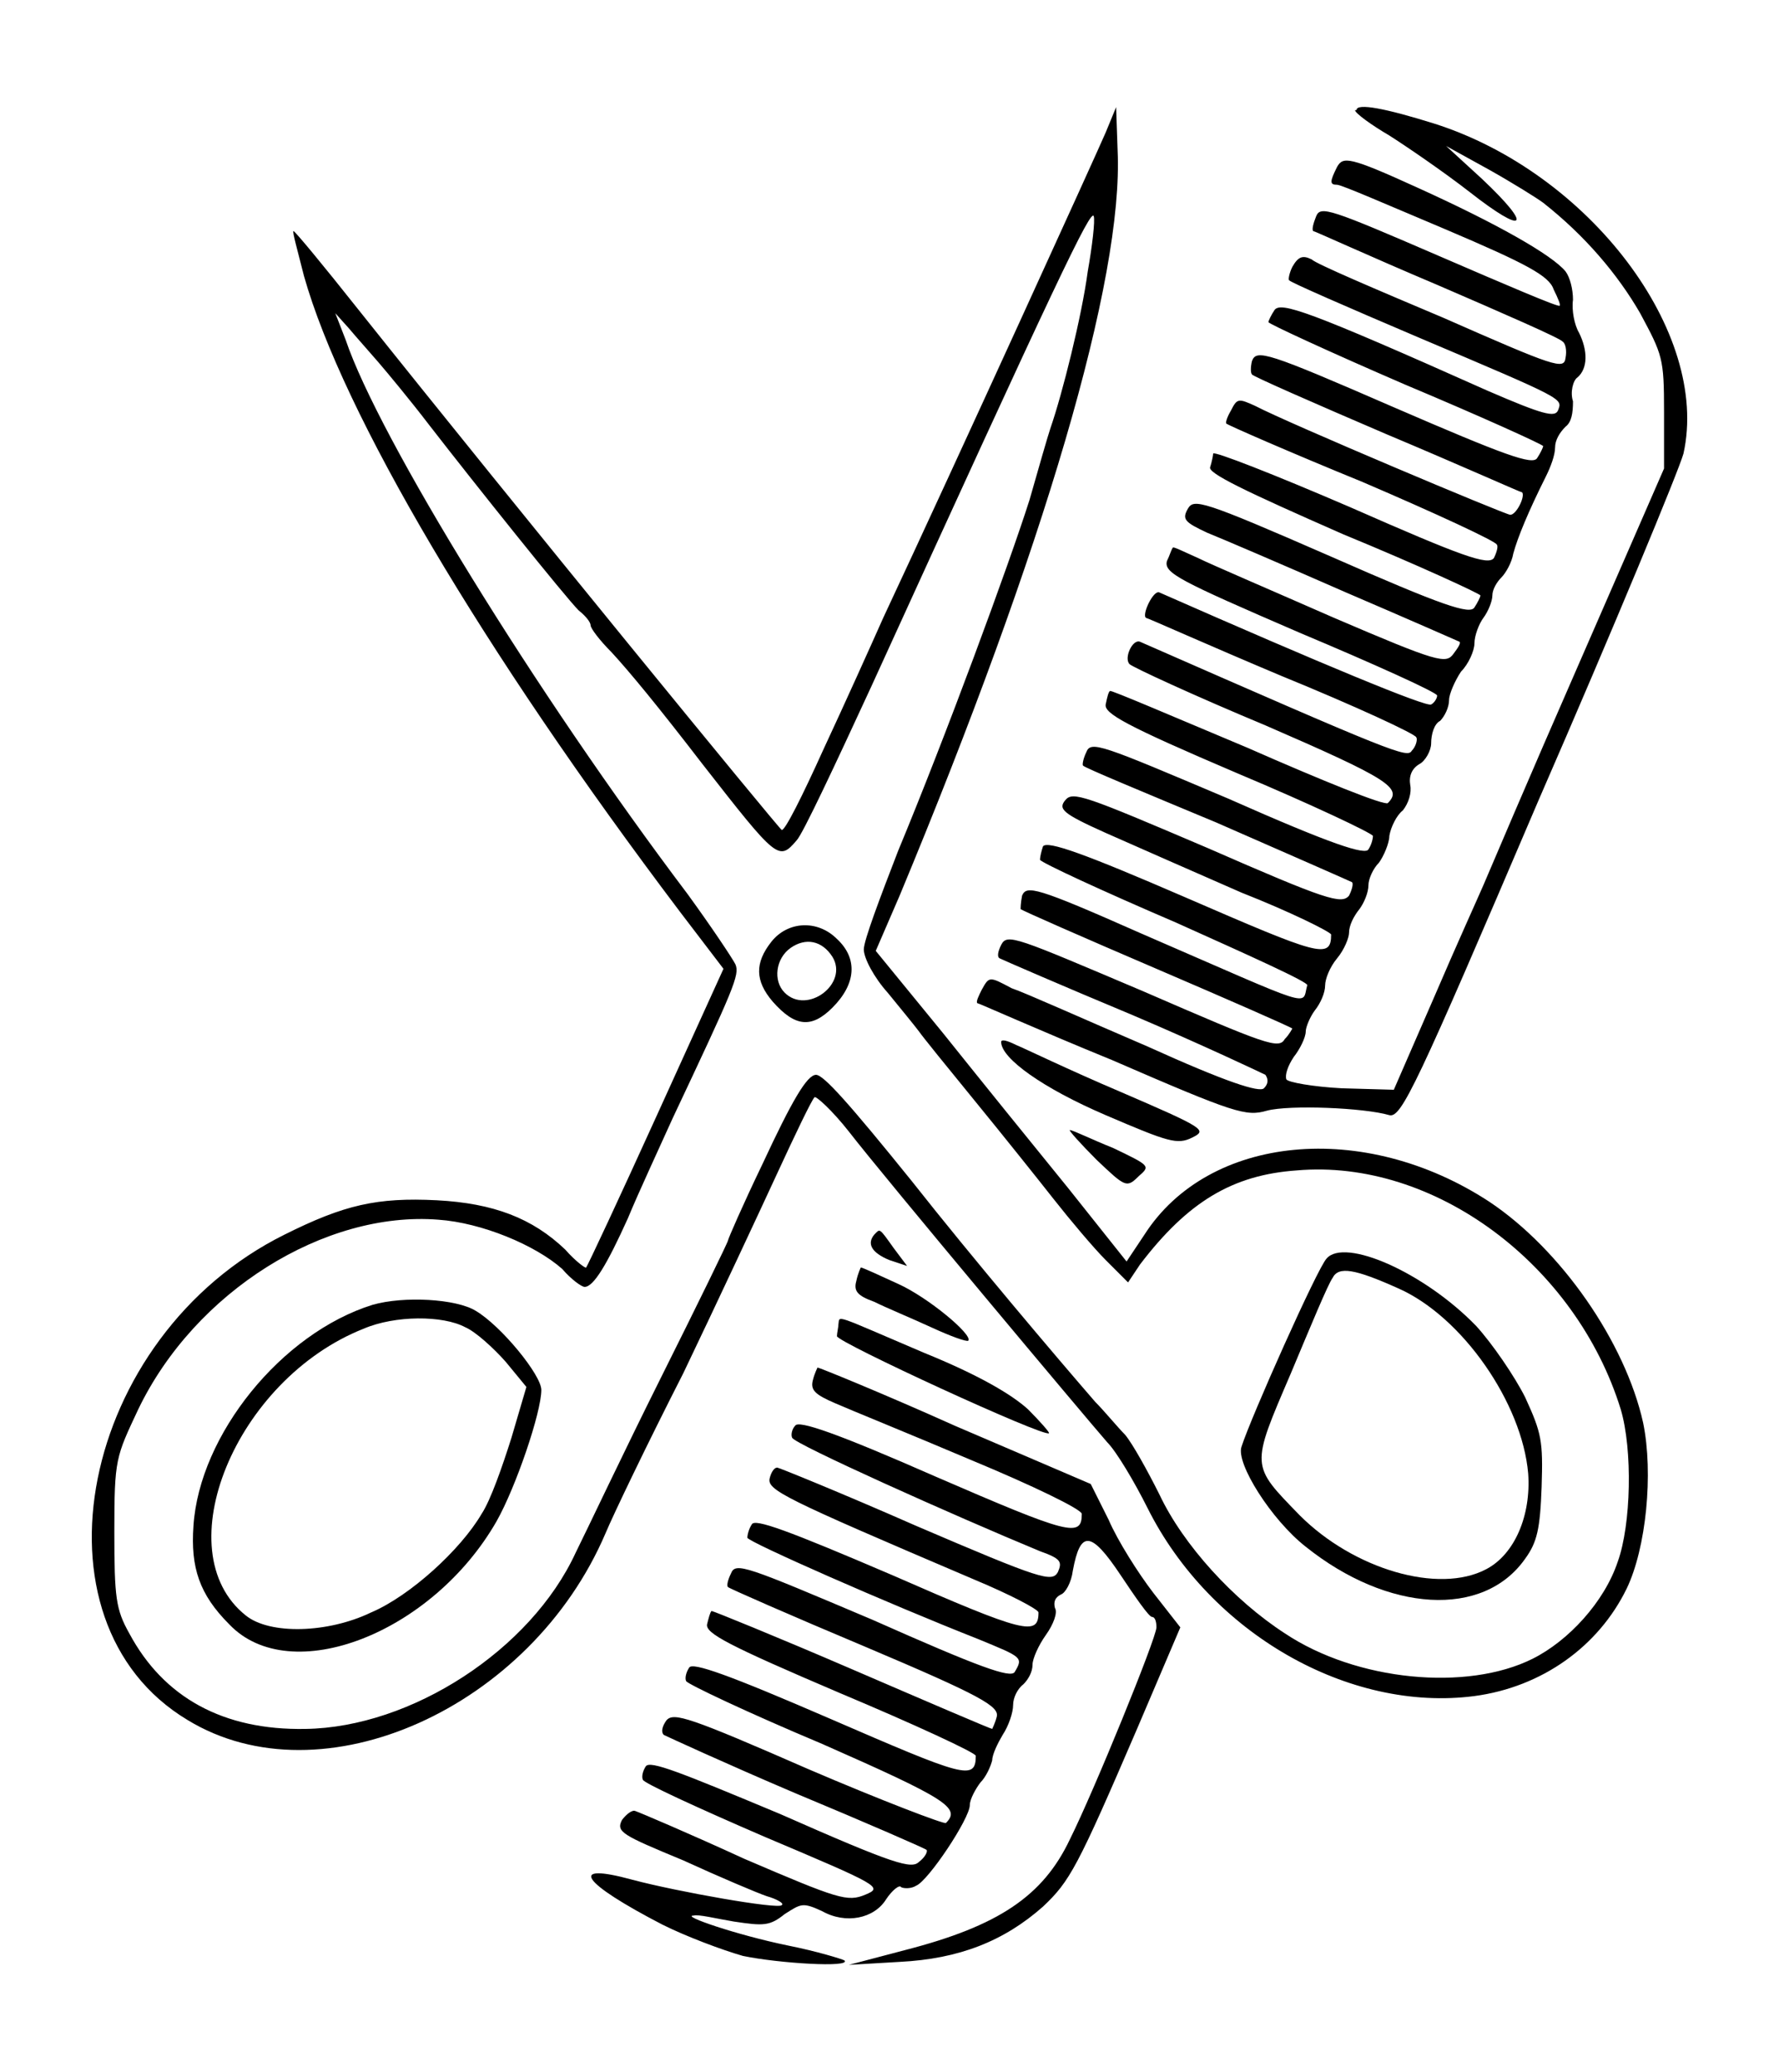
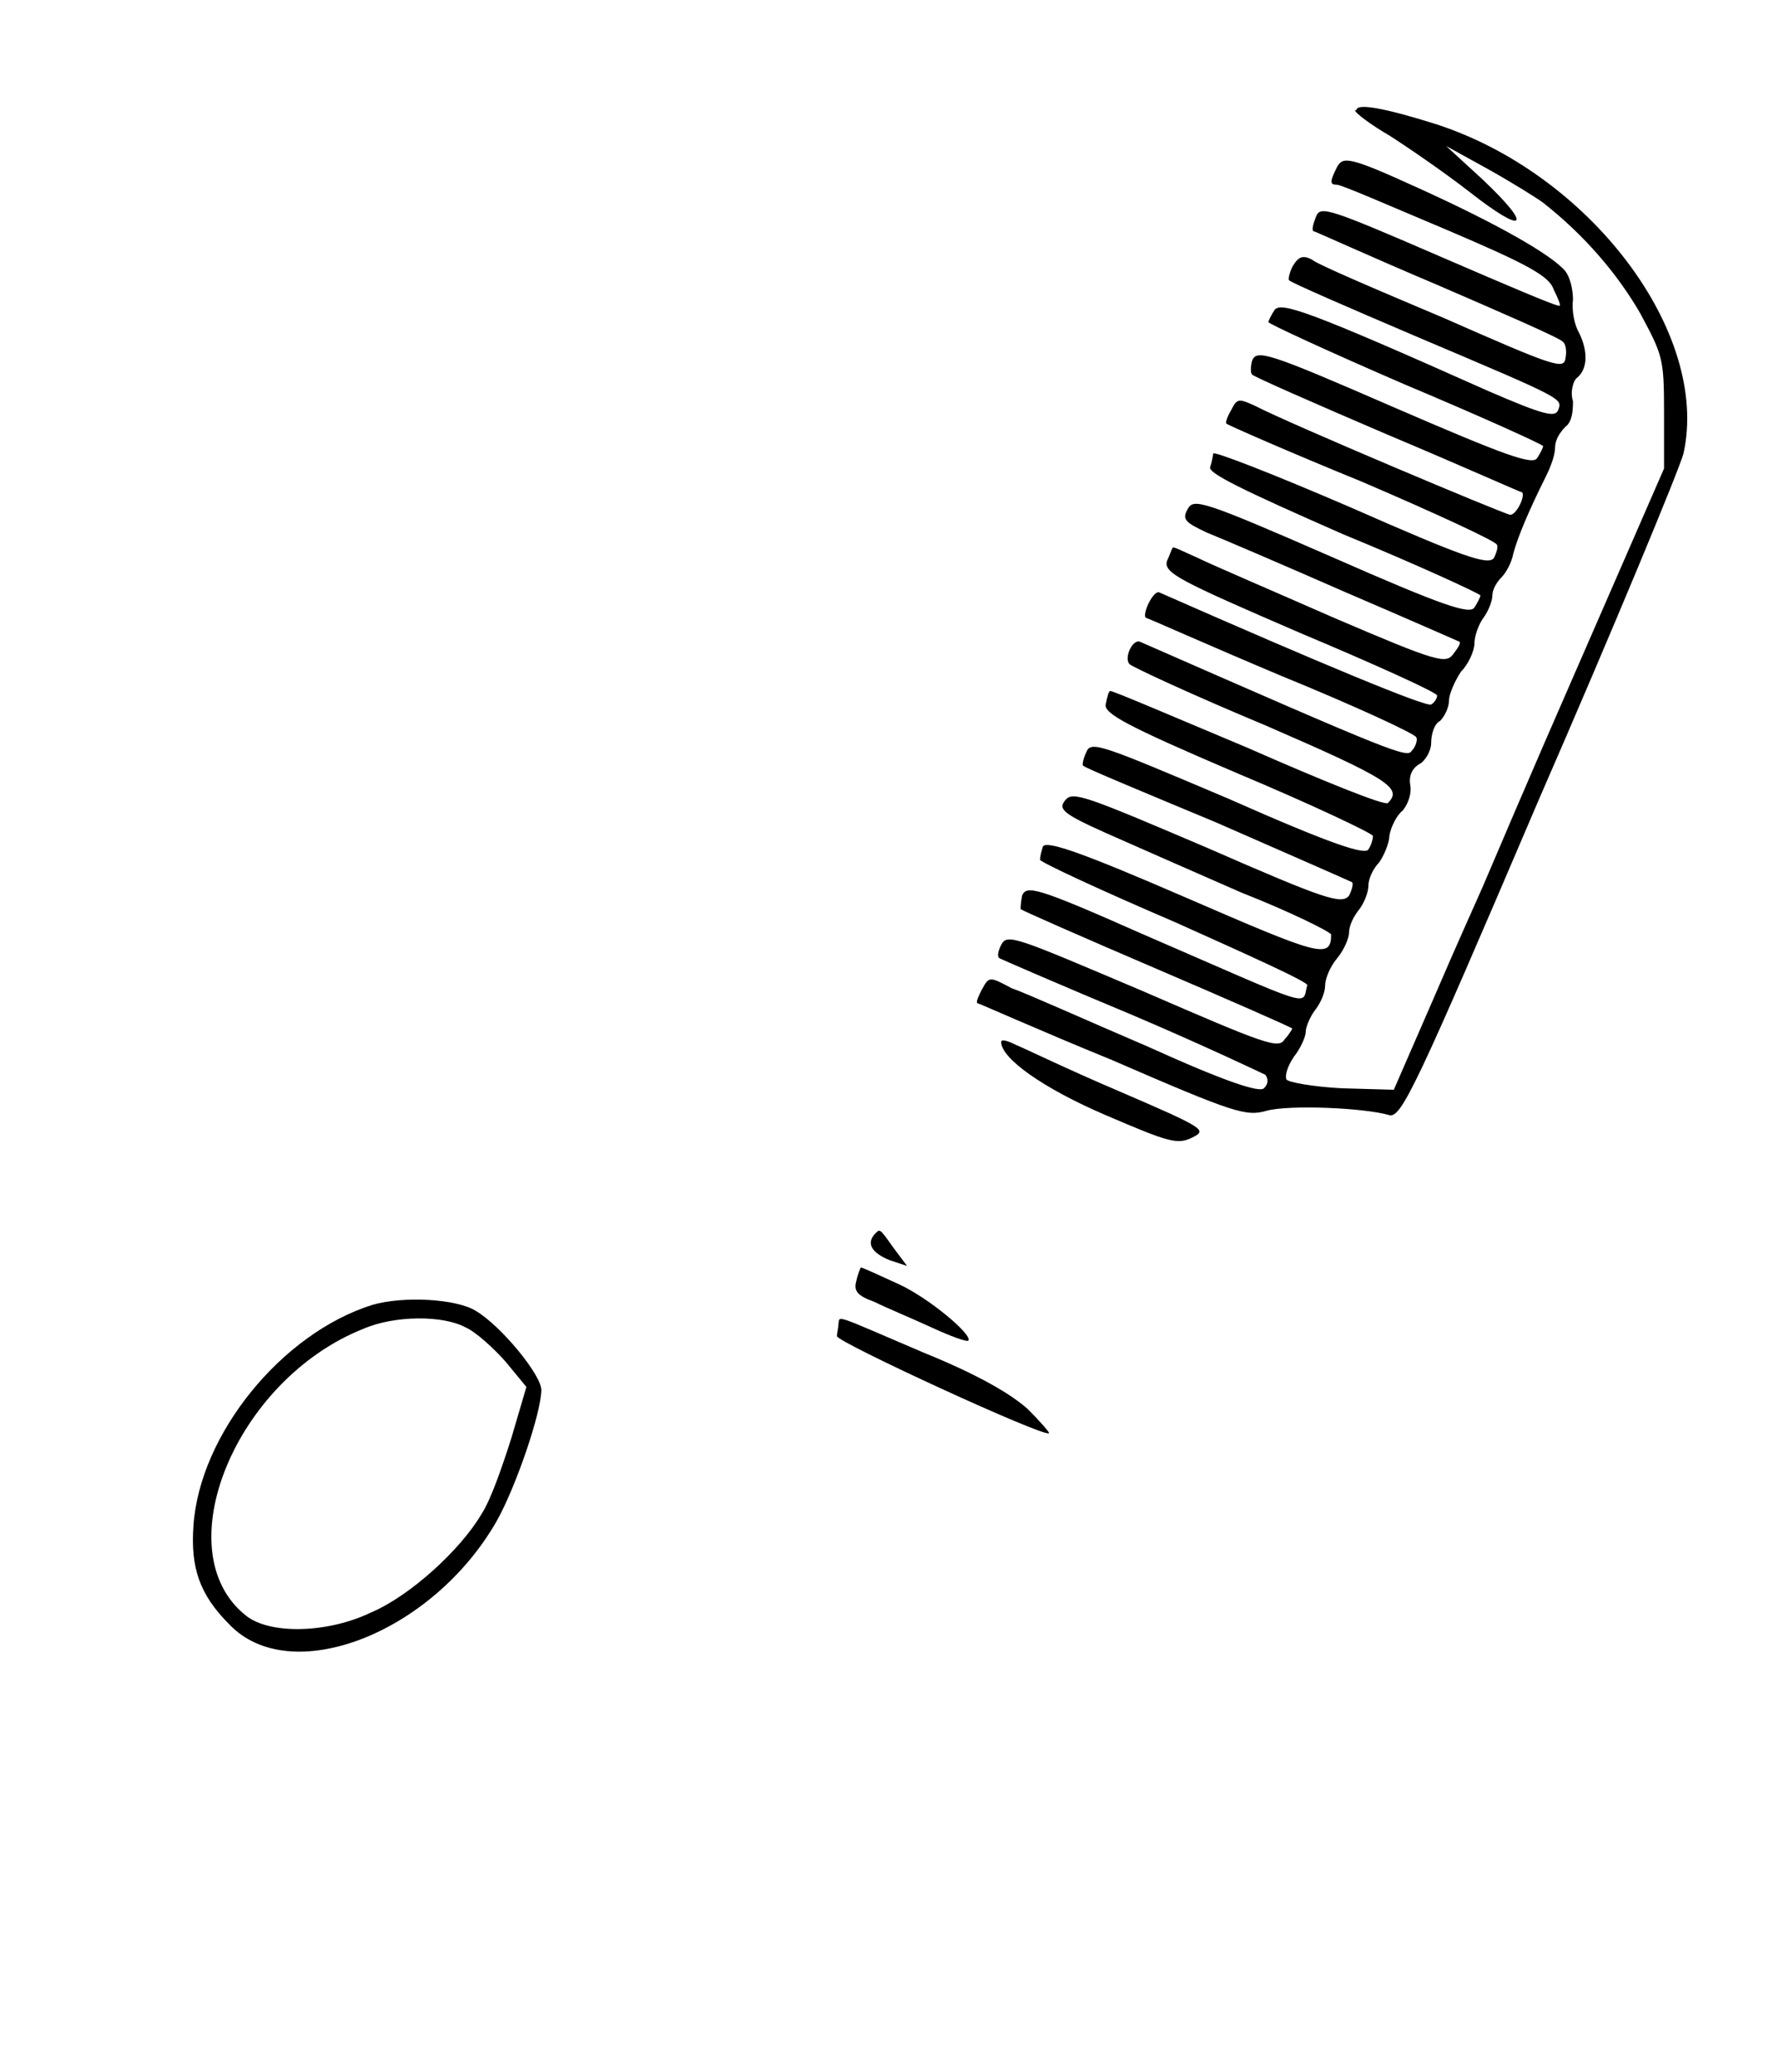
<svg xmlns="http://www.w3.org/2000/svg" version="1.1" id="Layer_1" text-rendering="geometricPrecision" shape-rendering="geometricPrecision" image-rendering="optimizeQuality" x="0px" y="0px" viewBox="684.417 105.262 1191.583 1387.323" enable-background="new 684.417 105.262 1191.583 1387.323" xml:space="preserve">
  <g id="Layer_x0020_1">
    <g id="_777895552">
      <path d="M1592,179c0,2,11,10,23,17c11,7,36,24,54,38c37,29,43,24,8-9l-24-22l29,16c16,9,32,19,36,22c28,22,50,48,65,74    c15,28,16,30,16,66v38l-58,133c-32,73-60,139-63,146s-18,40-33,75l-27,62l-35-1c-19-1-36-4-37-6c-1-3,1-9,5-15c4-5,8-13,8-17    c0-3,3-10,6-14c4-5,7-12,7-17c0-4,3-12,8-18s8-14,8-17c0-5,3-11,7-16c3-4,6-11,6-16c0-4,3-11,7-15c3-4,7-13,7-18c1-6,5-14,9-17    c4-5,6-12,5-17c-1-6,1-11,6-14c4-2,8-9,8-14c0-6,2-13,6-15c3-3,6-9,6-14c0-4,4-13,8-19c5-5,9-14,9-19s3-13,6-17s6-11,6-15    s3-9,6-12s7-10,8-16c3-11,10-28,22-52c3-6,6-14,6-19s3-10,7-14c4-3,5-9,5-17c-2-6,0-14,3-16c7-6,7-18,1-30c-3-5-5-15-4-22    c0-7-2-15-5-19c-9-11-46-32-99-56c-46-21-50-21-54-14c-5,10-5,12,0,12c3,0,35,14,73,30c54,23,69,31,72,40c3,6,5,11,4,11    c-1,1-36-14-80-33c-74-32-80-34-83-27c-2,5-3,9-2,10c1,0,38,17,83,36c44,19,83,36,84,38c2,1,3,6,2,11c-1,8-7,6-82-27    c-45-19-85-36-88-39c-6-3-9-2-13,5c-2,4-3,9-2,9c0,1,39,18,86,38c99,42,97,41,94,49c-2,5-10,3-47-13c-121-54-139-60-143-54    c-2,3-4,7-4,8s41,20,92,42c50,21,92,40,92,41s-2,5-4,8c-3,5-22-2-96-34c-85-37-92-39-95-31c-1,4-1,8,0,9c0,1,41,19,90,40    c50,21,90,39,91,39c2,3-4,15-8,15c-3,0-148-61-171-73c-11-5-12-5-16,3c-3,5-4,9-3,9c1,1,42,19,91,39c49,21,90,40,90,42    c1,1,0,5-2,9c-4,5-21-1-96-34c-51-22-92-38-92-36c0,1-1,6-2,9c-2,4,23,16,89,45c51,21,92,40,92,41s-2,5-4,8c-3,5-21-1-96-34    c-87-38-92-39-96-32s-2,9,13,16c10,4,52,22,93,40c42,18,76,33,76,33c1,1-1,4-4,8c-5,7-10,6-80-24c-41-18-83-36-91-40    c-9-4-17-8-17-7c-1,1-2,5-4,9c-2,8,8,13,89,48c50,21,92,40,92,42s-2,5-4,6c-3,2-73-27-182-75c-4-2-12,15-9,17c1,0,41,18,91,39    c49,20,90,39,90,41c1,1,0,6-3,9c-3,5-11,2-182-73c-5-2-11,11-7,15c2,2,43,21,91,41c83,36,92,42,82,52c-2,2-44-15-94-37    c-50-21-92-39-92-38c-1,0-2,4-3,9c-1,6,13,14,88,46c50,21,90,40,91,42c0,2-1,6-3,9c-2,4-24-3-94-34c-85-36-92-39-95-31    c-2,4-3,9-2,9c0,1,41,18,89,38c48,21,89,39,91,40c1,1,0,5-2,9c-5,6-15,3-95-32c-82-35-90-38-95-32s-2,9,27,22c18,8,59,26,91,40    c33,13,59,26,60,28c0,17-8,14-98-25c-67-29-92-38-95-34c-1,3-2,7-2,9c1,2,42,21,91,42c49,22,89,40,88,42c-4,14,8,17-112-35    c-70-31-76-32-79-25c-1,5-1,9-1,9c1,1,42,19,91,40s90,39,91,40c0,0-2,4-5,7c-4,7-12,4-95-32c-85-36-91-39-95-31c-2,4-3,8-1,9    s41,18,89,38c47,20,87,39,89,40c2,3,2,6-1,9s-25-4-78-28c-42-18-82-36-91-39c-15-8-15-8-20,1c-2,4-4,8-3,9c1,0,41,18,90,38    c83,36,90,38,104,34c15-4,65-2,82,3c8,2,18-19,100-211c51-117,94-221,97-232c18-81-63-188-167-221c-32-10-52-14-52-9H1592z" />
-       <path d="M1425,194c-6,14-98,216-149,325c-8,18-26,58-40,88c-14,31-26,55-28,54s-178-216-284-349c-23-29-42-52-43-52s3,14,7,30    c26,92,119,250,252,426l29,38l-45,99c-25,55-46,100-47,101c0,1-7-4-14-12c-22-21-48-31-86-33c-40-2-62,3-102,23    c-137,68-175,259-65,325c90,55,230-8,280-125c5-12,28-60,52-107c23-48,51-108,63-134s23-49,25-51c1-1,12,9,23,23    c24,31,159,192,173,208c6,6,18,26,27,44c42,84,135,137,219,126c45-6,83-33,102-72c13-27,18-77,11-111c-12-54-55-116-103-148    c-84-55-188-45-231,22l-12,18l-39-49c-22-27-60-74-84-104l-45-55l16-37c97-233,150-413,146-499l-1-29L1425,194L1425,194z     M1413,287c-4,30-17,82-25,105c-2,6-8,27-14,48c-14,44-56,158-88,235c-12,31-23,60-23,66s7,19,16,29c9,11,18,22,21,26    c2,3,19,24,37,46s42,52,53,66s27,33,35,41l15,15l8-12c32-42,62-60,105-63c92-8,187,63,217,160c8,27,7,77-2,102c-9,27-33,53-57,65    c-44,22-118,15-166-17c-34-22-68-59-84-93c-8-16-18-34-23-40c-5-5-14-16-20-22c-26-30-82-96-123-148c-42-52-59-71-64-71    c-6,0-16,17-36,60c-13,27-23,50-23,51s-20,42-45,92s-50,103-57,117c-30,65-110,117-181,118c-55,1-95-21-118-64c-9-16-10-24-10-68    c0-49,1-50,16-82c38-79,125-133,201-127c29,2,65,17,83,33c6,7,13,12,15,12c6,0,15-15,29-46c7-17,21-47,30-67c41-87,45-96,42-103    c-2-4-16-25-32-47c-102-135-207-306-229-371l-7-18l9,10c5,6,14,16,20,23s21,25,34,42c31,40,91,115,100,124c5,4,8,8,8,10    s6,10,14,18c12,13,31,36,61,75c50,64,51,65,63,51c4-4,26-51,50-103c125-274,147-320,149-315C1418,253,1416,270,1413,287L1413,287z    " />
-       <path d="M1201,736c-11,14-11,26,1,40c15,17,26,18,40,4c16-16,17-33,3-46C1232,721,1212,722,1201,736z M1242,746c11,18-17,39-32,24    c-8-8-6-23,4-30S1235,735,1242,746z" />
-       <path d="M1573,948c-6,6-51,107-57,126c-4,11,20,49,43,67c55,44,119,48,147,8c8-11,10-20,11-48c1-31,0-36-11-60c-7-14-22-36-33-48    C1638,957,1585,934,1573,948L1573,948z M1621,968c43,19,83,77,87,124c2,28-9,54-28,64c-32,17-89,0-125-36c-33-34-33-32-6-95    c13-31,25-60,28-64C1581,953,1592,955,1621,968L1621,968z" />
      <path d="M934,979c-61,19-116,87-120,148c-2,28,4,46,24,66c41,43,136,6,179-69c13-23,30-73,30-88c0-10-27-43-44-53    C990,975,955,973,934,979z M996,994c7,3,19,14,27,23l14,17l-10,34c-6,19-14,42-20,51c-14,24-48,55-74,66c-29,14-68,15-84,2    c-54-43-7-158,79-192C949,986,981,986,996,994L996,994z" />
      <path d="M1355,803c0,11,28,31,70,49s48,20,58,15s9-6-49-31c-33-14-64-29-69-31C1359,802,1355,801,1355,803L1355,803z" />
-       <path d="M1419,882c19,18,20,19,28,11c8-7,8-7-17-19c-15-6-27-12-29-12C1400,862,1408,871,1419,882z" />
      <path d="M1270,932c-5,6-2,12,10,17l12,4l-9-12C1273,927,1274,928,1270,932L1270,932z" />
      <path d="M1258,963c-2,7,1,10,12,14c8,4,25,11,38,17s24,10,25,9c3-4-27-29-47-38c-13-6-24-11-25-11C1261,954,1259,958,1258,963    L1258,963z" />
      <path d="M1246,992c0,2-1,6-1,8c0,4,139,68,142,65c1,0-6-8-14-16c-11-10-33-23-70-38C1242,985,1247,986,1246,992z" />
-       <path d="M1229,1029c-2,7,1,10,15,16c9,4,51,21,91,38c41,17,74,33,74,36c0,16-8,14-98-25c-66-29-92-38-94-34c-2,2-3,6-2,8    c1,4,108,52,166,76c14,5,15,7,12,14c-4,7-11,5-95-31c-50-22-92-39-93-39c-2,0-4,3-5,7c-2,8,8,13,137,68c24,10,43,20,43,22    c0,16-9,14-98-25c-70-30-92-38-94-34c-2,3-3,7-3,9c1,3,94,44,155,68c29,12,30,12,24,22c-3,4-23-3-95-35c-85-36-92-39-95-31    c-2,4-3,8-2,9s42,19,92,40c78,33,90,40,88,47c-1,4-3,8-3,8c-1,0-43-18-94-40s-93-39-94-39c-1,1-2,5-3,9c-1,6,14,14,89,46    c50,21,91,40,91,42c0,17-8,14-98-25c-67-29-92-38-94-34c-2,3-3,7-2,9s41,21,91,42c84,37,93,43,83,53c-1,1-43-15-92-36    c-80-35-90-38-95-33c-3,4-4,8-2,10c2,1,41,19,88,39c48,20,87,37,88,38s-1,5-5,8c-5,5-16,2-93-32c-67-28-87-36-90-32c-2,3-3,7-2,9    c0,2,37,19,81,38c78,33,80,34,68,39s-18,3-81-24c-37-17-70-31-73-32c-2-1-6,2-9,6c-4,8,0,10,41,27c24,11,50,22,56,24    c7,2,12,5,10,6c-2,3-70-9-100-17c-44-12-34,2,20,30c16,8,40,17,54,21c24,5,73,8,68,3c-2-1-18-6-38-10c-34-7-72-20-63-20    c3-1,15,2,27,4c20,3,24,3,34-5c11-7,12-8,25-2c16,9,35,5,43-8c4-6,9-10,10-8c2,1,7,1,10-1c8-3,36-45,36-54c0-4,4-11,7-15    c4-4,7-11,8-15c0-4,4-12,7-17c4-6,7-15,7-20s3-11,7-14c3-3,6-8,6-13c0-4,4-13,9-20s8-15,6-18c-1-4,0-7,4-9c3-1,7-8,8-16    c5-27,12-27,32,3c10,15,19,28,21,28s3,3,3,7c0,7-42,110-58,142c-18,38-48,58-110,74l-38,10l34-2c40-2,70-14,96-37    c18-17,23-26,63-119l29-68l-18-23c-10-13-24-35-30-49l-12-24l-91-39c-49-22-91-39-92-39C1232,1021,1230,1025,1229,1029L1229,1029z    " />
    </g>
  </g>
</svg>